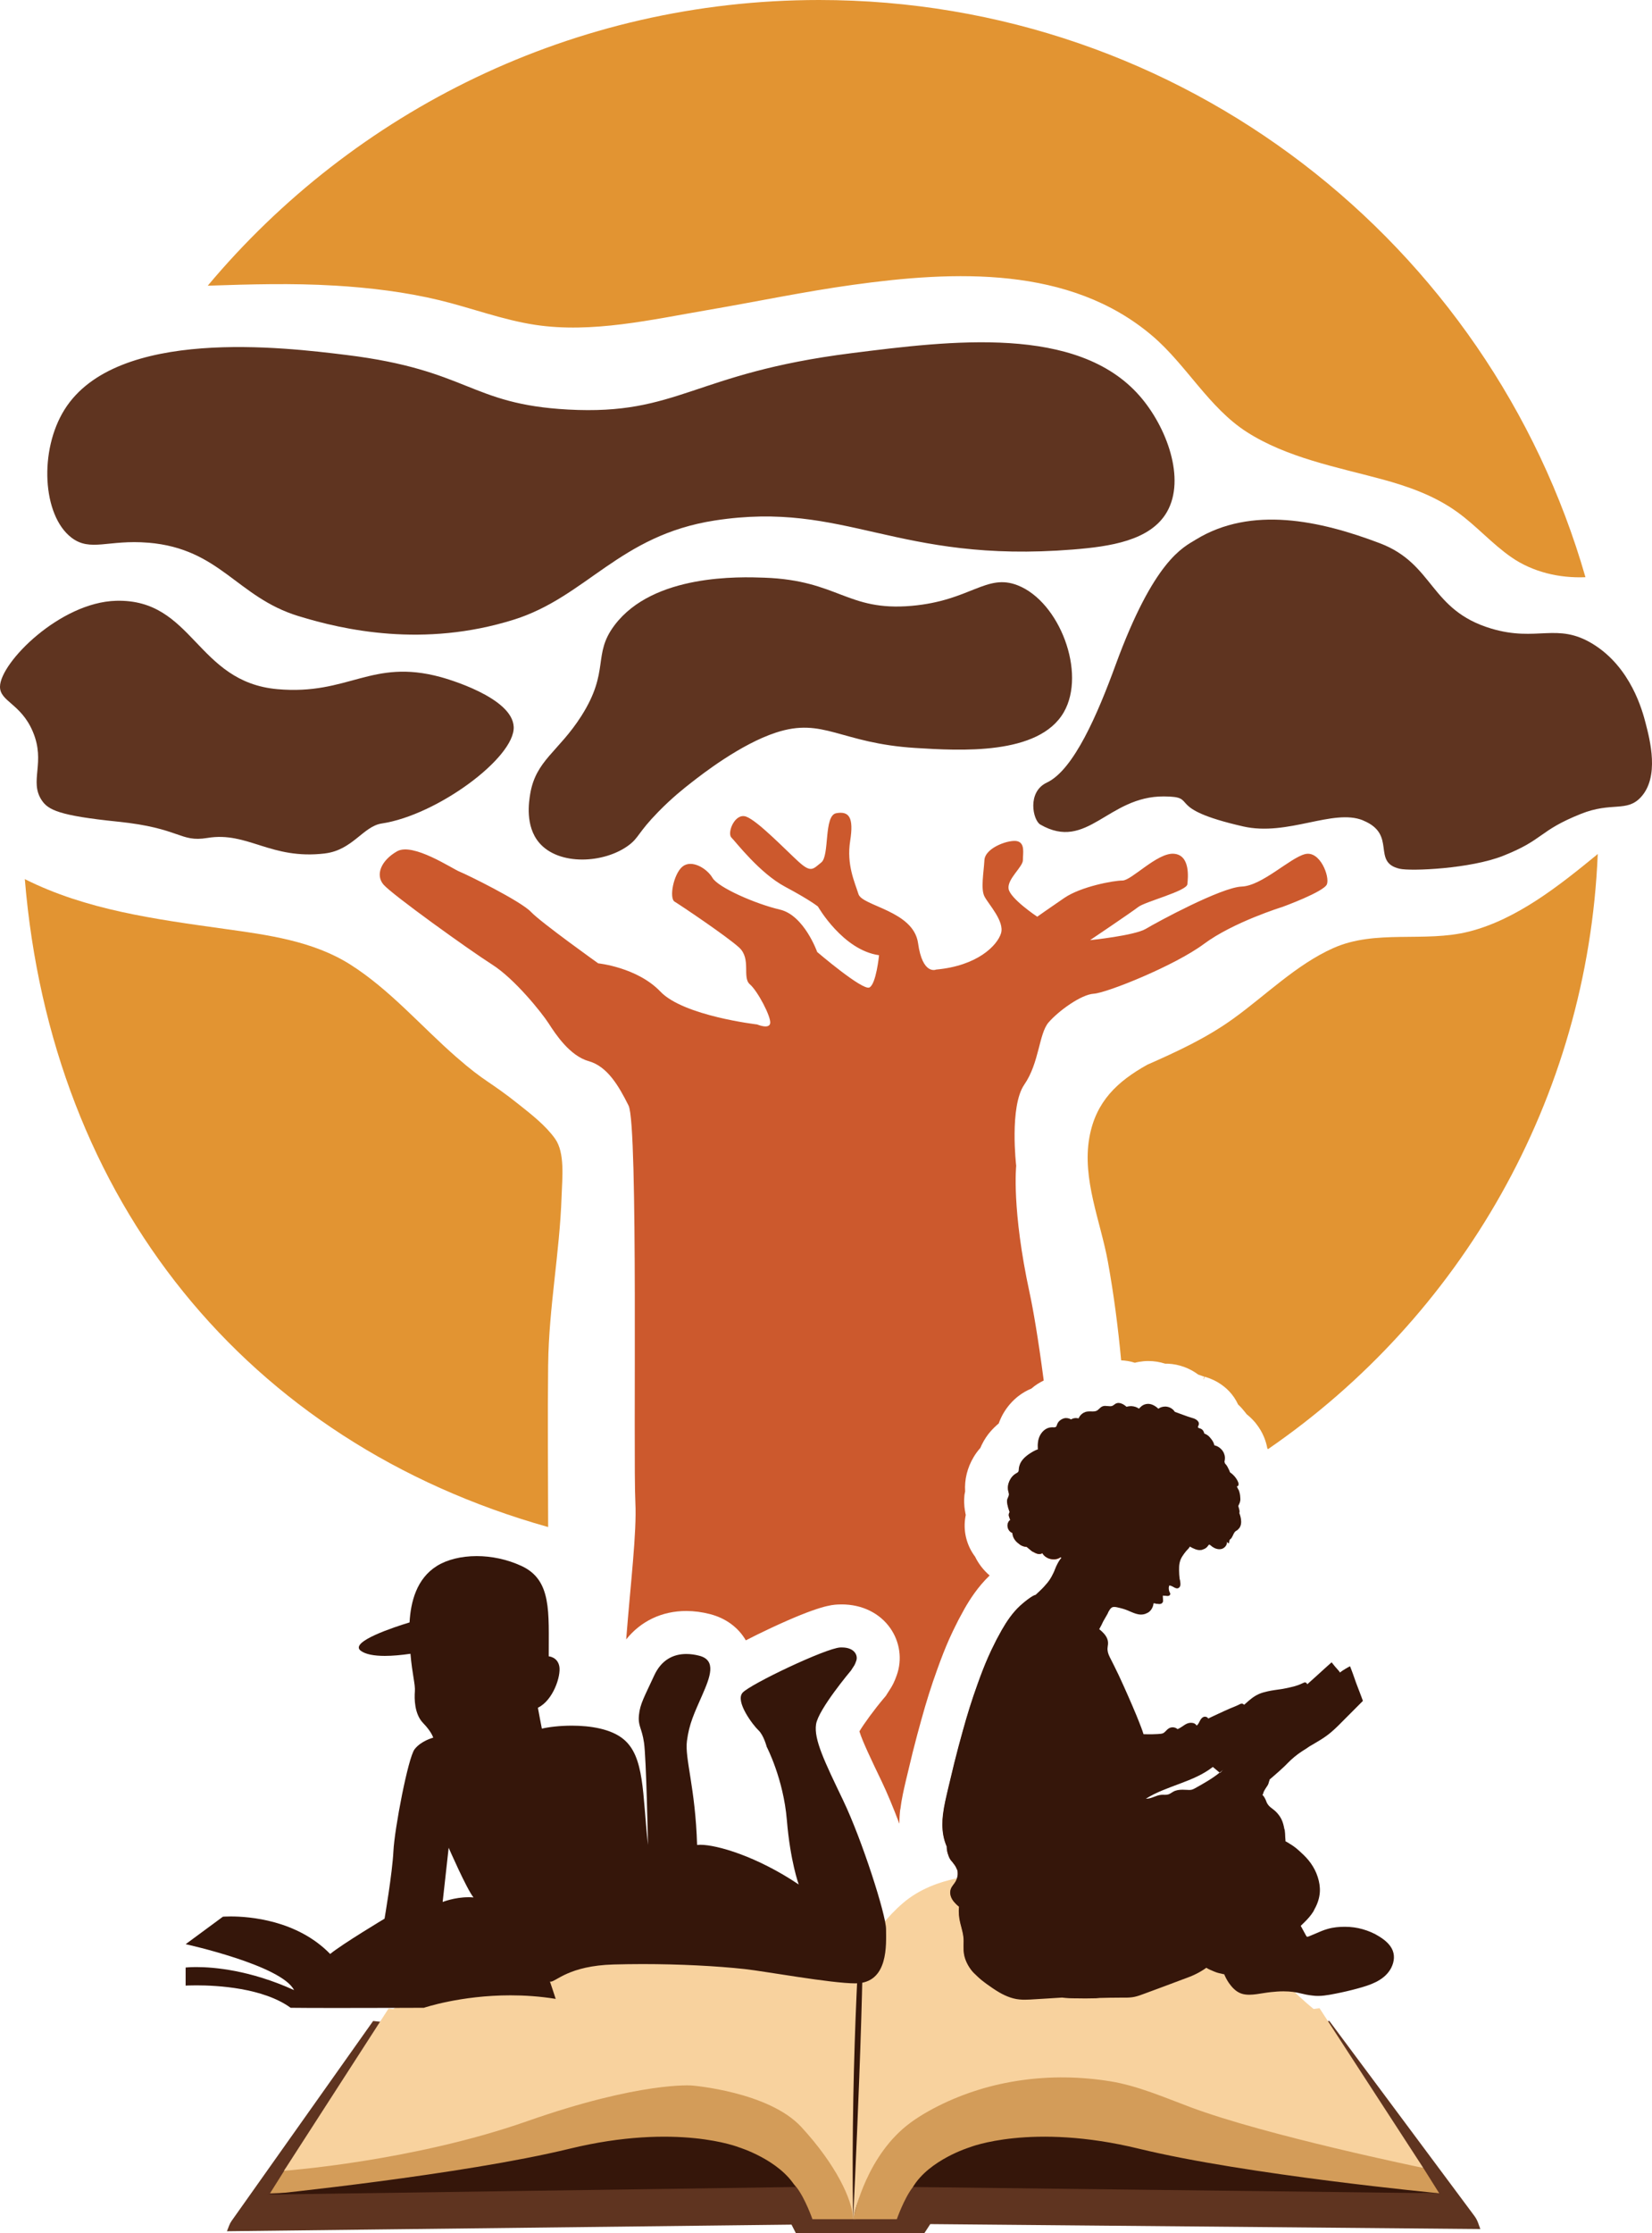
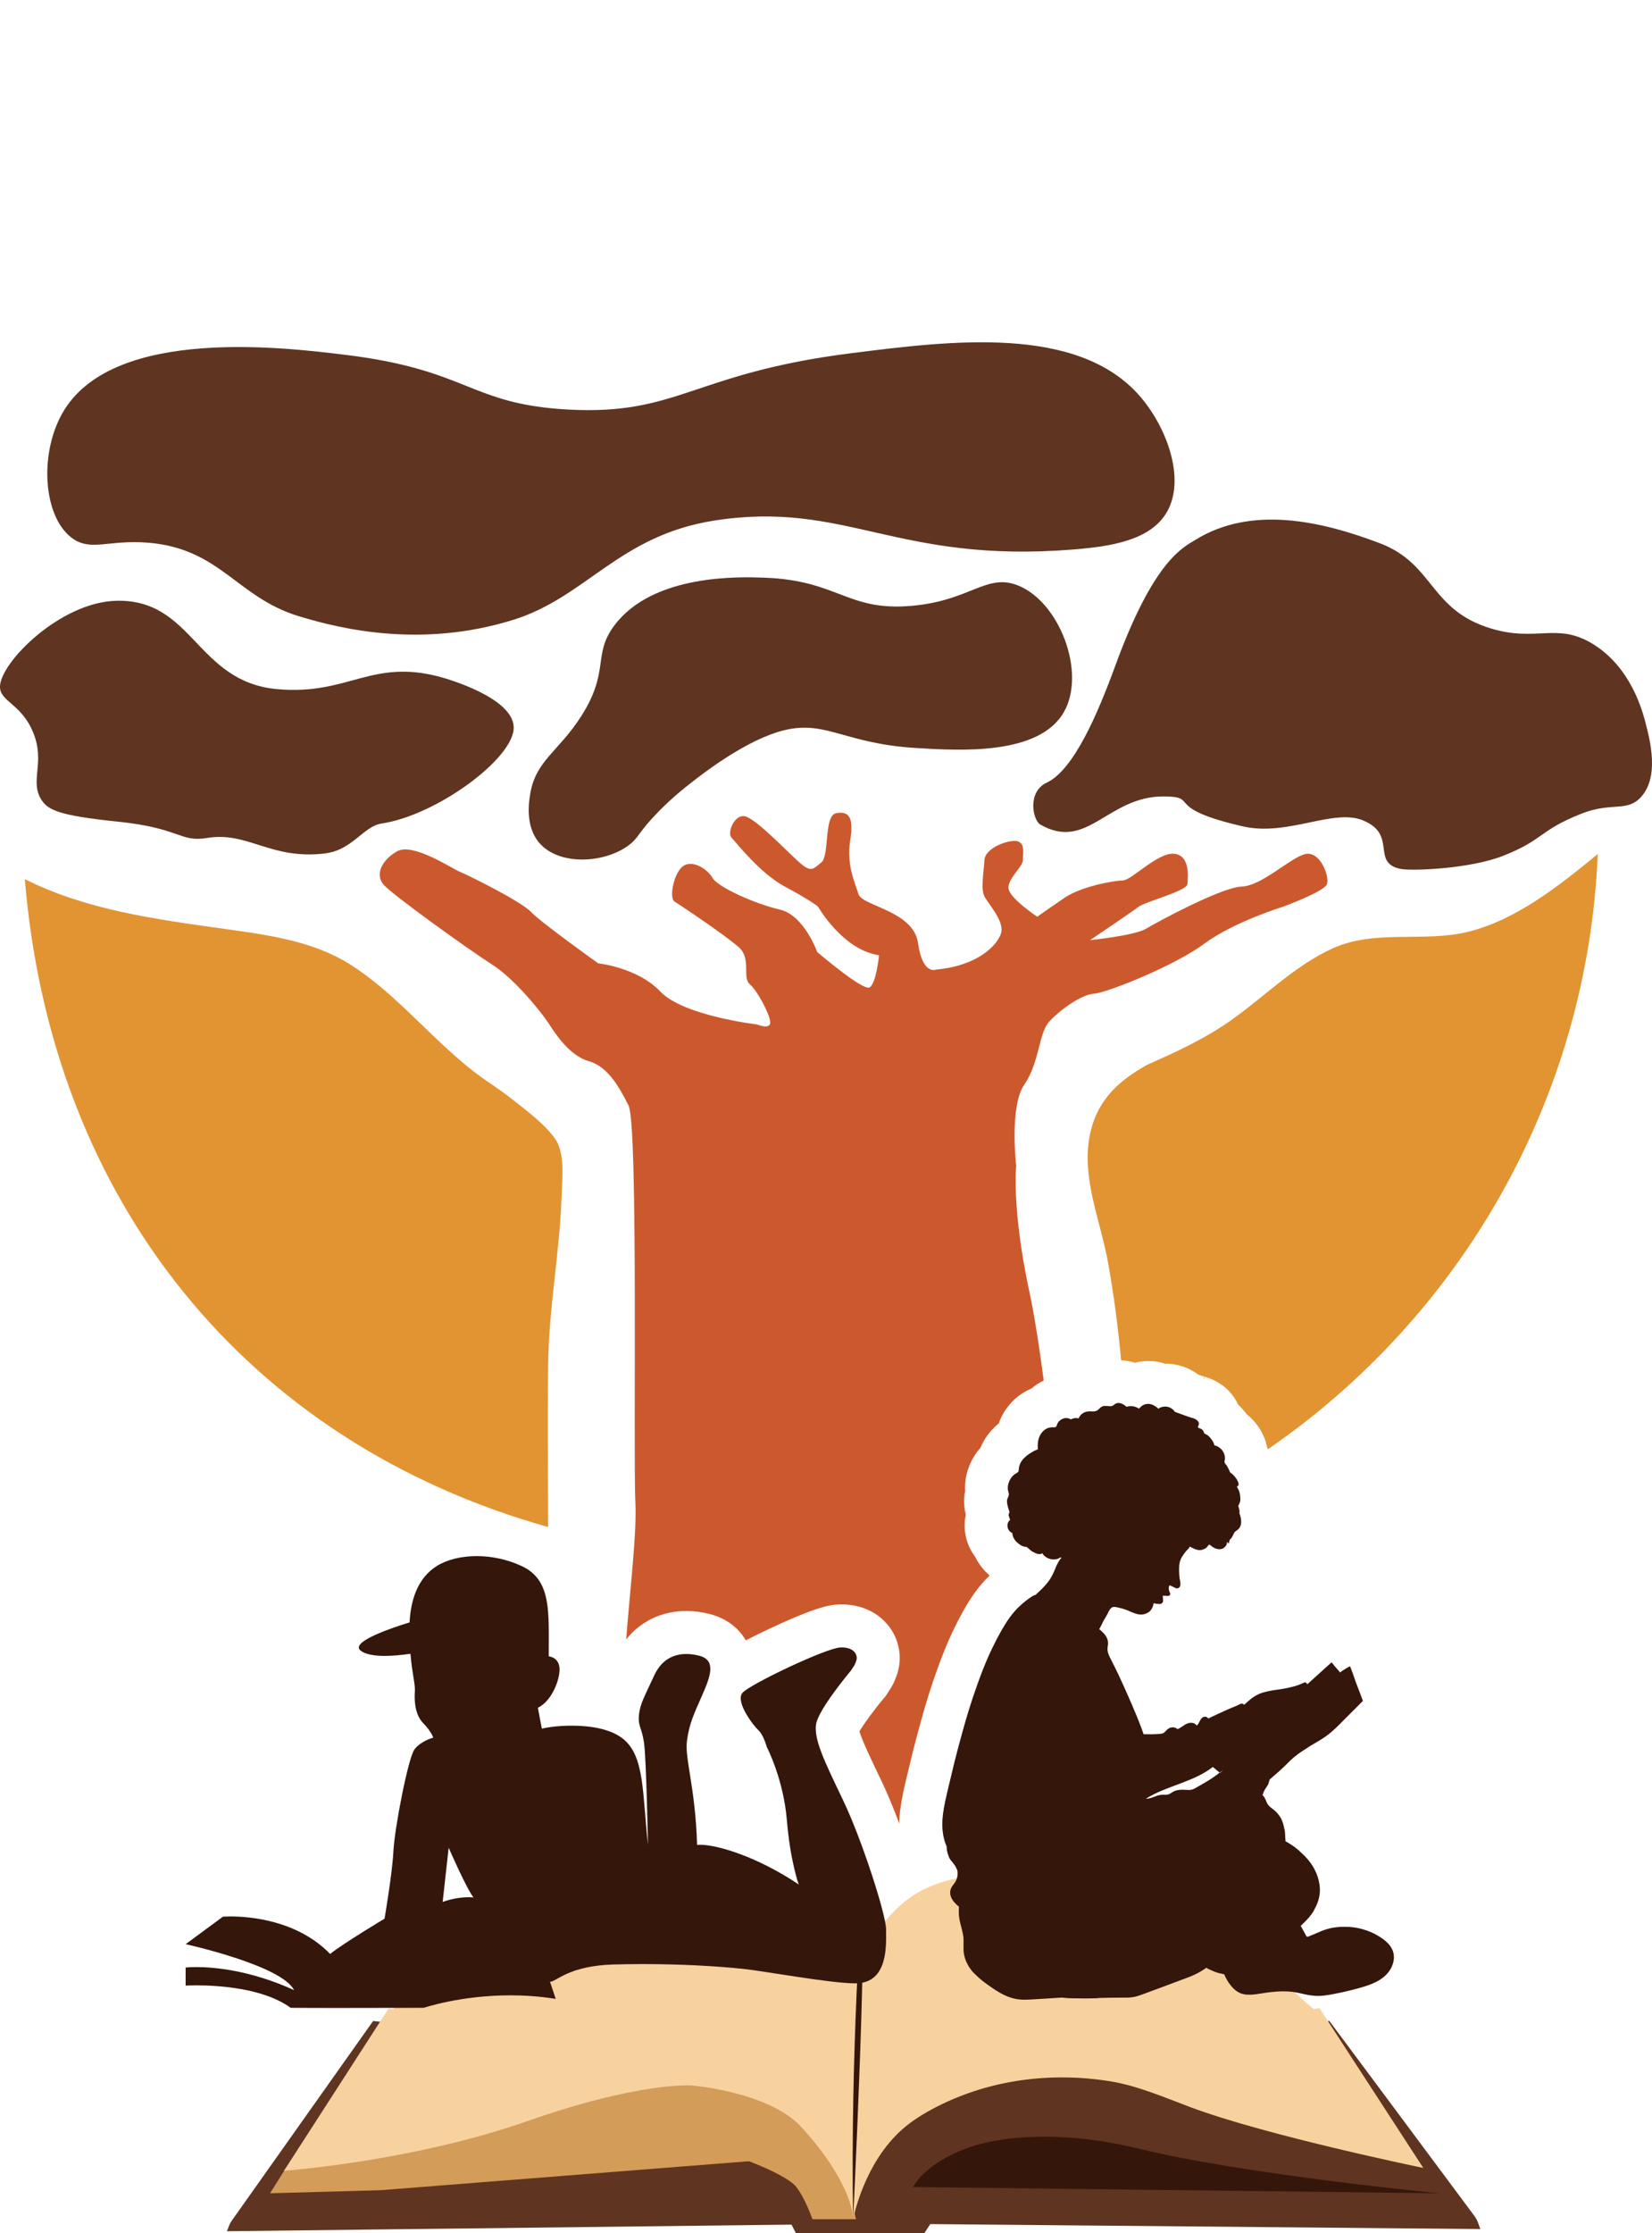
<svg xmlns="http://www.w3.org/2000/svg" id="Layer_2" viewBox="0 0 525.06 709.56">
  <defs>
    <style>      .cls-1 {        fill: #5f3420;      }      .cls-2 {        fill: #cc592d;      }      .cls-3 {        fill: #35160a;      }      .cls-4 {        fill: none;      }      .cls-5 {        fill: #f8d29e;      }      .cls-6 {        fill: #d39c59;      }      .cls-7 {        fill: #e29432;      }      .cls-8 {        clip-path: url(#clippath);      }    </style>
    <clipPath id="clippath">
      <path class="cls-4" d="M219.97,597.31s-23.82,7.77-39.71,12.67c-15.88,4.9-34.81,8.45-34.81,8.45,0,0-1.35,8.05-20.5,19.88l-6.35-.7-44.97,63.5c-.32.45-.58.94-.78,1.45l-.73,1.86,179.44-2.1,1.41,2.76h40.78l1.91-2.93,174.83,1.58-.7-1.94c-.28-.8-.69-1.56-1.2-2.24l-46.09-61.94-4.98.68s-13.8-10.95-16.59-19.66c0,0-31.43-6.28-53.73-15.23-22.3-8.96-34.47-7.6-34.47-7.6,0,0-15.21-.17-25.68,8.79-10.47,8.95-13.85,19.6-13.85,19.6,0,0-2.87-16.39-19.26-24.16-7.11-3.37-14.45-4.33-20.47-4.33-7.86,0-13.49,1.62-13.49,1.62" />
    </clipPath>
  </defs>
  <g id="Layer_1-2" data-name="Layer_1">
    <g>
      <path class="cls-1" d="M118.6,642.09l-44.97,63.5c-.32.45-.58.94-.78,1.45l-.72,1.86,179.44-2.1,1.41,2.76h40.78l1.91-2.93,174.82,1.58-.69-1.94c-.29-.8-.69-1.56-1.2-2.24l-46.09-61.94-4.98.68s-13.8-10.96-16.59-19.66c0,0-31.43-6.28-53.73-15.24-22.3-8.95-34.47-7.6-34.47-7.6,0,0-15.21-.17-25.68,8.79-10.48,8.96-13.86,19.6-13.86,19.6,0,0-2.87-16.39-19.26-24.16-16.39-7.77-33.96-2.7-33.96-2.7,0,0-23.82,7.77-39.71,12.67-15.88,4.9-34.81,8.45-34.81,8.45,0,0-1.35,8.05-20.5,19.88l-6.35-.7Z" />
-       <path class="cls-6" d="M285.04,705.08s2.27-6.57,5.12-10.23c2.85-3.66,15.06-8.19,15.06-8.19l117.11,9.21,35.1.97-5.06-8.05-111.27-34.77-59.46,10.91-10.48,40.15h13.89Z" />
      <path class="cls-6" d="M258.22,705.08s-2.27-6.57-5.12-10.23c-2.85-3.66-15.06-8.19-15.06-8.19l-117.11,9.21-35.1.97,5.06-8.05,111.27-34.77,59.46,10.91,10.48,40.15h-13.89Z" />
-       <path class="cls-3" d="M252.89,694.85l-167.92,2.41s61.8-6.24,96.05-14.57c34.24-8.34,53.84-.45,53.84-.45,0,0,12.84,3.94,18.02,12.62" />
      <path class="cls-3" d="M290.16,694.85l167.26,1.99s-61.16-5.82-95.4-14.15c-34.24-8.34-53.84-.45-53.84-.45,0,0-12.84,3.94-18.02,12.62" />
    </g>
    <g class="cls-8">
      <path class="cls-5" d="M133.08,623.28l-42.83,66.42s40.87-2.97,77.27-15.75c36.14-12.68,52.37-11.35,52.37-11.35,0,0,24.43,1.94,34.79,13.18,10.89,11.81,16.3,23.07,16.48,29.3,0,0,3.23-17.64,15.69-28.62,3.11-2.75,7.05-5.17,11.2-7.27,16.85-8.5,36.05-10.92,54.69-7.95,8.78,1.4,17.51,5.21,25.66,8.26,24.11,9.03,73.97,19.29,73.97,19.29l-42.43-65.29-10.16-26.6-120.26-5.4-112.06,7.14-34.38,24.65Z" />
    </g>
    <g>
      <path class="cls-3" d="M271.15,705.08s4.26-86.1,2.84-102.12c0,0-3.75,48.74-2.84,102.12" />
      <path class="cls-7" d="M174.23,433.4c.2-17.84,3.66-35.42,4.26-53.24.21-6.05,1.1-13.91-2.07-18.37-2.95-4.15-7.42-7.63-11.35-10.76-9.82-7.83-10.61-6.95-20.09-15.23-11.14-9.74-21.06-21.37-33.63-29.34-11.87-7.51-26.17-9.41-39.86-11.32-22.44-3.13-44.14-6.05-63.6-15.83,8.44,102.27,70.51,178.9,166.33,205.86-.02-17.25-.19-34.52,0-51.77" />
-       <path class="cls-7" d="M106.29,90.73c11.2.67,22.54,2.03,33.46,4.67,10.11,2.45,20.04,6.25,30.35,7.81,18.09,2.74,37.06-1.67,54.85-4.71,15.38-2.63,30.65-5.86,46.12-8,32.13-4.46,68.88-6.18,95.18,16.21,10.85,9.24,17.96,22.83,30.06,30.57,12.69,8.11,28.36,11.07,42.7,14.93,8.57,2.31,16.98,5.28,24.22,10.52,6.04,4.36,11.04,10.1,17.14,14.32,6.8,4.71,15.21,6.68,23.54,6.34C473.52,77.49,375.98,0,260.33,0,182.29,0,112.51,35.29,66.03,90.77c13.42-.45,26.85-.84,40.26-.03" />
      <path class="cls-1" d="M103.28,271.16c-17.35,2.06-24.52-7.06-37.38-4.93-8.8,1.46-8.42-3.13-28.47-5.18-18.6-1.9-22.12-3.71-24.16-6.78-4.09-6.14,1.35-11.93-2.84-21.82C6.65,223.51-.07,222.89,0,218.13c.11-7.64,19.08-26.78,36.92-27.25,24.55-.65,25.39,25.77,51.24,28.08,22.68,2.02,29.86-9.85,51.92-3.84,1.63.44,22.79,6.4,23.19,15.82.42,9.76-24.39,28.08-41.95,30.7-5.85.87-9.28,8.47-18.05,9.51" />
      <path class="cls-1" d="M209.19,257.97c-6.46,6.61-6.07,8.12-9.36,10.58-7.75,5.79-22.19,6.59-28.47-.81-4.52-5.33-3.24-13.06-2.85-15.46,1.77-10.72,9.04-13.45,16.27-24.81,9.18-14.44,3.4-19.41,10.58-28.88,12.36-16.32,39.91-15.33,47.59-15.05,23.57.85,26.23,10.74,46.78,8.95,18.7-1.63,23.77-10.45,33.76-6.51,13.27,5.24,21.82,27.74,14.64,40.27-7.93,13.84-33.15,12.26-47.18,11.39-23.96-1.49-29.17-9.85-44.34-4.88-11.31,3.7-23.6,13.32-26.85,15.86-2.3,1.8-6.1,4.77-10.58,9.36" />
      <path class="cls-1" d="M433.24,260.68c10.93,4.46,2.53,13.25,11.63,15.34,3.59.83,22.51,0,32.84-4.1,13.15-5.2,11.17-7.89,24.74-13.33,9.83-3.94,14.57-.42,19.08-5.32,5.94-6.44,2.9-18.12,1.49-23.55-.97-3.72-4.59-17.65-16.75-25.11-11.42-7-17.68-.53-32.3-4.9-19.66-5.88-18.06-20.51-35.38-27.1-19.06-7.25-40.9-11.96-58.52-1.17-4.04,2.48-13.3,6.47-25.53,39.91-5.63,15.4-13.26,33.28-21.83,37.3-6.36,2.98-4.41,11.97-2.07,13.32,14.96,8.62,21.41-9.03,39.28-8.93,11.65.06-.7,3.62,25.19,9.53,14.15,3.23,28.62-5.79,38.12-1.92" />
      <path class="cls-1" d="M47.11,172.42c22.94,1.92,28.1,17.29,47.73,23.32,14.38,4.42,39.77,10.13,68.45,1.14,23.12-7.25,33.52-26.81,63.88-31.51,41.66-6.44,57.63,13.75,113.89,9.22,11.66-.94,24.57-2.78,29.83-11.93,6.05-10.53-.11-27.1-8.68-36.88-19.81-22.63-60.02-17.55-91.66-13.56-50.42,6.37-54.82,19.81-90.03,17.9-31.34-1.71-31.39-12.55-70.51-17.35-19.51-2.4-72.98-8.96-89.49,17.35-8.15,12.98-7.05,33.59,2.17,40.68,6.03,4.64,11.74.57,24.41,1.63" />
      <path class="cls-2" d="M338.55,630.08s.48-3.2.48-69.48c0-24.06-.79-45.92-1.98-65.13-.52.71-.95,1.49-1.33,2.28-.26.55-.44,1.14-.69,1.7-.43.92-.9,1.82-1.47,2.66-.37.56-.82,1.06-1.26,1.56-.7.82-1.47,1.57-2.26,2.3-.28.25-.55.51-.82.77-.55.14-1.04.44-1.49.72-1.27.87-2.45,1.81-3.55,2.83-2.34,2.17-4.15,4.85-5.73,7.6l-1.14,2.09c-.19.35-.38.69-.57,1.05l-.53,1.07c-.35.71-.72,1.42-1.05,2.14l-.99,2.16c-1.27,2.86-2.38,5.79-3.43,8.73-1.78,4.91-3.33,9.9-4.71,14.93-.92,3.33-1.83,6.67-2.66,10.03-.67,2.72-1.32,5.44-1.96,8.16-.63,2.72-1.31,5.45-1.65,8.26-.26,2.18-.29,4.41.1,6.59.22,1.23.58,2.44,1.08,3.59,0,.76.12,1.51.33,2.22.2.66.44,1.33.82,1.92.19.3.45.55.67.82.52.67,1.06,1.33,1.33,2.1.06.14.16.27.21.42.27,1.03.14,2.12-.25,3.07-.17.39-.37.76-.63,1.11-.26.36-.55.71-.8,1.11-.27.41-.46.89-.53,1.38-.07.49-.02.99.1,1.46.23.87.73,1.64,1.34,2.27.29.3.57.63.9.9.14.11.28.21.42.32-.16,1.75-.02,3.52.41,5.21.47,1.91,1.1,3.81,1.07,5.77,0,.99-.05,2,0,3,.06,1.22.37,2.42.87,3.54.49,1.12,1.16,2.16,1.95,3.1.3.36.66.66.99.99.67.68,1.4,1.31,2.14,1.91,14.92-1.71,26.29.79,26.29.79" />
      <path class="cls-2" d="M320.33,476.04c-.04.1-.09.2-.12.31l-.03.08-.02.1-.04.21c-.04.5.04.93.12,1.36.13.67.33,1.32.55,1.95.05.13.1.27.15.4-.1.15-.18.3-.23.48-.06.2-.07.4-.06.61,0,.16.1.29.13.44.05.2.11.4.19.59.04.1.08.19.12.28l.05.12-.09.06s-.02.01-.05.03l-.09.08c-.06.06-.12.11-.17.17l-.14.19c-.16.27-.29.58-.32.89-.12.88.22,1.8.93,2.36l.14.11.16.08.15.08.08.02s.06.02.08.02v.05s.02.26.02.26c.07.43.17.85.37,1.24.34.72.88,1.32,1.5,1.78.15.11.29.24.45.35l.23.17c.08.05.17.1.25.14.51.26,1.07.42,1.66.46.02,0,.04,0,.06,0l.68.57c.35.28.67.58,1.04.85.14.1.32.14.47.23.44.27.92.5,1.46.59.11.02.23.03.35.03.16,0,.33-.02.5-.07.07-.02.14-.05.21-.08.07-.03.15-.07.16-.08.02-.01.06-.04.07-.04l.03-.03s.03.06.04.09h0s0,0,0,0h0s0,.02,0,.02l.03.04.05.08.11.16c.07.11.16.2.25.3.08.1.18.18.28.27.09.09.19.17.3.24.41.29.88.51,1.37.63.38.1.78.16,1.17.16.64,0,1.27-.14,1.84-.46.06-.02.1-.06.15-.09l.07-.05.03-.02c-.97-15.55-2.21-29.34-3.49-41.13-.52.13-1.03.33-1.46.67-.54.42-.99.95-1.34,1.55-.34.6-.56,1.26-.69,1.92-.18.91-.15,1.83-.11,2.72-.45.12-.88.33-1.28.55-.43.23-.85.48-1.26.75-.82.54-1.59,1.16-2.25,1.91-.32.37-.59.79-.8,1.23-.21.45-.34.92-.43,1.4-.02.2-.06.41-.06.61,0,.2-.02.39-.09.55-.07.16-.2.28-.36.39-.16.1-.34.19-.51.3-.35.21-.67.47-.95.76-.29.29-.53.62-.74.97-.55.92-.89,2.01-.8,3.13.02.45.16.91.26,1.29.04.2.07.38.05.55-.02.18-.06.35-.13.54-.07.18-.15.37-.24.57" />
      <path class="cls-2" d="M286.16,574.86c.39-3.26,1.09-6.25,1.7-8.88l.21-.88c.65-2.78,1.32-5.55,2.01-8.35.95-3.81,1.97-7.55,2.75-10.35,1.58-5.75,3.23-10.97,5.02-15.89,1.39-3.89,2.57-6.88,3.82-9.7l.03-.08.04-.08,1.04-2.25c.27-.58.56-1.15.85-1.73l.36-.72.53-1.07.03-.06.03-.05c.18-.35.36-.69.55-1.03l.19-.35,1.14-2.09.07-.13.07-.13c1.6-2.78,4.14-6.84,7.94-10.48-1.92-1.65-3.49-3.66-4.58-5.88-.02-.03-.03-.06-.04-.09-2.53-3.34-3.73-7.61-3.2-11.87.06-.47.13-.93.23-1.39-.05-.21-.09-.42-.13-.63l-.02-.08v-.08c-.17-.83-.48-2.57-.32-4.82l.06-.79.15-.77.04-.21.02-.08c-.24-3.79.69-7.56,2.71-10.94.62-1.05,1.34-2.02,2.13-2.9.12-.28.24-.56.37-.83l.05-.12.06-.11c.77-1.58,1.73-3.02,2.81-4.24.77-.88,1.62-1.7,2.55-2.48.39-1.09.87-2.14,1.43-3.13l.02-.04.03-.04c1.23-2.11,2.81-3.94,4.75-5.46,1.27-.99,2.68-1.8,4.16-2.41,1.18-1.04,2.51-1.88,3.91-2.56-1.76-13.46-3.43-22.98-4.49-27.86-5.75-26.61-4.26-40.33-4.26-40.33,0,0-2.22-18.88,2.58-25.83,4.79-6.95,4.61-16.17,7.72-19.76,3.12-3.6,10.31-8.87,14.38-9.11,4.08-.24,25.65-8.87,35-15.82,9.35-6.95,24.93-11.75,24.93-11.75,0,0,13.18-4.79,14.14-7.19.96-2.4-2.16-10.79-6.95-9.59-4.79,1.2-13.66,10.07-20.14,10.31-6.47.24-26.85,11.27-30.44,13.42-3.59,2.16-17.74,3.6-17.74,3.6,0,0,13.18-8.87,15.34-10.55,2.16-1.68,15.34-5.03,15.58-7.19.24-2.16.96-9.34-4.32-9.71-5.27-.36-13.42,8.51-16.3,8.51s-13.18,1.92-18.46,5.51c-5.27,3.59-8.63,5.99-8.63,5.99,0,0-8.63-5.75-9.11-8.87-.48-3.12,4.55-6.95,4.55-9.11s.72-5.27-1.68-5.99-10.31,1.92-10.55,5.99c-.24,4.08-1.2,9.11,0,11.51,1.2,2.4,6.47,7.91,5.27,11.75-1.2,3.84-7.43,10.31-20.61,11.51,0,0-4.32,1.92-5.75-8.39-1.44-10.31-17.74-11.75-18.94-15.58-1.2-3.83-3.83-9.34-2.64-16.9,1.2-7.55-.38-9.53-4.42-8.81-4.03.72-2.06,13.48-4.75,15.64-2.7,2.16-3.24,3.42-7.37-.36-4.13-3.78-12.95-12.94-16.54-14.2-3.6-1.26-6.11,5.21-4.67,6.65,1.44,1.44,8.99,11.33,17.08,15.64,8.09,4.32,10.43,6.29,10.43,6.29,0,0,7.91,13.84,19.42,15.46,0,0-.9,9.17-3.06,10.25-2.16,1.08-16.6-11.27-16.6-11.27,0,0-4.14-11.69-11.87-13.48-7.73-1.8-19.6-7.01-21.4-10.07-1.8-3.06-6.65-5.93-9.53-3.6-2.88,2.34-4.32,10.07-2.52,11.15,1.8,1.08,16.54,10.97,20.49,14.56,3.96,3.6.9,9.53,3.42,11.69,2.52,2.16,6.83,10.43,6.47,12.41-.36,1.98-4.14.36-4.14.36,0,0-23.37-2.7-30.74-10.43-7.37-7.73-19.78-8.99-19.78-8.99,0,0-18.16-12.95-21.39-16.36-3.24-3.42-20.26-11.81-22.65-12.76-2.4-.96-14.86-9.35-19.9-6.47-5.04,2.88-6.95,7.43-4.32,10.55,2.64,3.12,27.33,20.85,34.52,25.41,7.19,4.55,15.82,15.34,17.98,18.7,2.16,3.36,6.71,10.31,12.7,11.99,5.99,1.68,9.6,7.91,12.71,14.14,3.12,6.23,1.44,111.35,2.16,126.09.47,9.58-1.49,25.3-2.92,43.51,4.64-5.8,11.32-9.03,19.1-9.03,2.46,0,5,.33,7.55.99,5,1.29,8.99,4.23,11.38,8.34,2.16-1.12,4.75-2.41,7.89-3.88,15.36-7.19,19.4-7.41,21.34-7.51.43-.02.85-.03,1.26-.03,6.42,0,12.03,2.74,15.39,7.5,3.09,4.39,3.88,9.99,2.09,14.98-.77,2.16-1.32,3.27-2.43,4.94-.12.19-.29.43-.53.82l-.52.83-.63.74c-3.02,3.58-6.29,8.05-7.76,10.52.91,3.08,4.02,9.54,7.04,15.83l.08.17c1.65,3.44,3.62,8.17,5.58,13.34,0-1.47.08-2.98.27-4.55" />
      <path class="cls-7" d="M356.31,432.2c1.46.07,2.91.29,4.31.75.02,0,.05.01.07.02.44-.12.89-.21,1.34-.29.97-.17,1.95-.26,2.94-.26,1.83,0,3.63.29,5.35.84.04,0,.08,0,.12,0,.23,0,.47,0,.7.01h.06s.06,0,.06,0c3.49.17,6.84,1.41,9.59,3.46.4.15.8.29,1.21.43.23.08.47.15.71.22l-.23.78s.05.05.08.08l.26-.83c.81.24,2.48.74,4.34,1.87,1.26.76,2.4,1.67,3.35,2.65,1.23,1.27,2.22,2.73,2.94,4.31.86.78,1.45,1.5,1.78,1.91.33.38.64.78.94,1.18,1.11.87,1.91,1.72,2.45,2.33l.3.34.28.36c1.08,1.38,1.89,2.77,2.49,4.24.48,1.17.83,2.36,1.05,3.57.07.08.13.17.2.26,61.09-41.97,101.61-111.1,104.82-189.12-.18.15-.34.31-.52.46-11.83,9.69-25.28,20.37-40.38,24.2-14.23,3.6-29.66-.8-43.24,5.29-11.75,5.27-21.43,15.01-31.78,22.45-8.56,6.15-17.78,10.39-27.27,14.58-9.42,5.27-16.34,11.61-18.39,23.12-2.36,13.24,3.55,26.61,5.89,39.48,1.88,10.38,3.23,20.82,4.21,31.31" />
      <path class="cls-3" d="M389.11,627.26c.06.16.12.32.19.47.48,1.08,1.09,2.11,1.84,3.03.47.61,1.01,1.16,1.61,1.64.6.48,1.3.85,2.04,1.07.73.21,1.49.29,2.25.29.01,0,.03,0,.04,0,.77,0,1.54-.08,2.3-.18,1.54-.21,3.06-.5,4.6-.66,1.31-.14,2.63-.24,3.95-.24.55,0,1.09.02,1.64.05.93.06,1.85.18,2.77.37.91.18,1.82.41,2.74.61.7.16,1.43.23,2.14.32.57.08,1.14.11,1.71.11.65,0,1.3-.04,1.94-.12,1.21-.14,2.4-.36,3.58-.6,2.37-.46,4.73-1.01,7.07-1.65,1.93-.53,3.87-1.1,5.69-2,.91-.45,1.78-.99,2.58-1.64.79-.65,1.49-1.43,2.03-2.3.15-.22.26-.46.39-.69.11-.24.23-.48.32-.73.2-.49.33-1.01.42-1.53.18-1.05.09-2.15-.3-3.15-.39-1-1.05-1.86-1.8-2.59-.75-.73-1.61-1.33-2.49-1.89-1.62-1.03-3.41-1.78-5.24-2.3-1.84-.53-3.75-.78-5.67-.78-1.83,0-3.68.16-5.46.68-1.33.36-2.58.92-3.82,1.46-.62.27-1.24.54-1.86.78-.29.11-.61.25-.8.25-.01,0-.02,0-.03,0-.08,0-.13-.04-.21-.12-.08-.09-.15-.21-.23-.37-.52-.97-1.04-1.94-1.58-2.9-.01-.03-.03-.05-.05-.08.41-.36.78-.76,1.17-1.13,1.06-1.03,2.05-2.15,2.84-3.41.16-.24.23-.52.38-.76.94-1.66,1.58-3.54,1.69-5.48.09-1.61-.18-3.21-.67-4.73-.5-1.57-1.25-3.04-2.2-4.37-.87-1.23-1.91-2.33-3.03-3.34-.54-.48-1.05-.99-1.62-1.44-.84-.67-1.75-1.26-2.67-1.8-.24-.15-.49-.29-.74-.42,0-.12,0-.25,0-.37,0-.31-.07-.62-.07-.93-.02-.75-.05-1.5-.16-2.25-.02-.14-.11-.27-.14-.41-.17-.96-.4-1.92-.81-2.82-.34-.75-.81-1.43-1.34-2.05-.54-.64-1.21-1.19-1.86-1.67-.3-.23-.59-.45-.84-.72-.24-.26-.45-.57-.64-.89-.17-.31-.26-.67-.41-1.01-.23-.49-.48-1.01-.9-1.45l-.13-.14-.02-.02c.11-.15.21-.32.28-.49.02-.05-.02-.13,0-.18.15-.36.31-.7.49-.99.15-.24.3-.5.48-.76.19-.26.39-.54.54-.85.14-.29.22-.6.29-.9.03-.15.13-.29.16-.44.02-.09.03-.17.04-.26.33-.28.67-.57,1-.86,1.29-1.12,2.6-2.25,3.83-3.44.63-.6,1.21-1.25,1.85-1.84.77-.71,1.57-1.39,2.42-2.01.85-.62,1.73-1.18,2.62-1.73.34-.21.65-.47,1-.68,1.17-.69,2.35-1.36,3.5-2.08,1.16-.72,2.28-1.51,3.32-2.39,1.73-1.46,3.27-3.1,4.86-4.69l4.89-4.9.37-.37-.57-1.53-.53-1.4-1.07-2.8c-.36-.96-.66-1.94-1.02-2.9l-.4-1.07-.2-.53-.16-.41-.1-.25-.05-.12s-.08.04-.11.06l-.75.41-.5.29c-.33.2-.66.4-.98.61-.3.2-.59.4-.87.62-.15-.29-.35-.54-.56-.76-.34-.36-.66-.73-.98-1.11l-.46-.57-.5-.62-.08-.1s-.04-.06-.06-.06c0,0-.02,0-.03.02l-.19.17-.33.29-.58.51-1.14,1.03-2.28,2.07c-1.06.96-2.12,1.92-3.19,2.87-.07-.18-.18-.33-.33-.46-.11-.08-.24-.13-.39-.13h0c-.14,0-.28.04-.39.09-.22.11-.41.19-.62.28-.4.2-.82.35-1.23.51-.84.29-1.7.54-2.59.71-.87.18-1.73.4-2.62.53-1.48.22-2.96.39-4.43.72-.97.22-1.95.47-2.87.89-.36.19-.74.35-1.09.58-.35.21-.69.45-1.02.69-.65.49-1.26,1.02-1.85,1.55-.21.19-.42.38-.64.57-.14-.19-.38-.34-.64-.37-.05,0-.09,0-.13,0-.17,0-.33.04-.46.1-.17.07-.31.16-.46.24-.29.15-.59.29-.9.41-2.59,1.02-5.1,2.22-7.62,3.4l-.73.35-.35.17-.08.05-.04.02h-.02s0,0,0,0c0-.02-.01-.04-.02-.07,0-.01-.01-.02-.02-.04v-.02s-.04-.04-.04-.04c-.07-.11-.17-.19-.28-.25-.21-.13-.44-.18-.68-.18-.23,0-.47.07-.66.2-.19.12-.35.27-.49.44-.31.38-.5.83-.72,1.24-.11.2-.23.4-.37.58-.07.09-.15.18-.21.23-.03.03-.06.05-.1.08-.02.01-.03.02-.05.04-.01,0-.02.02-.03.02,0,0-.01,0-.01-.02-.03-.05-.05-.11-.09-.15l-.07-.09s-.06-.06-.09-.1c-.13-.13-.28-.22-.44-.31-.32-.15-.68-.21-1.03-.22h-.04c-.34,0-.67.05-.99.15-.34.11-.64.27-.94.45-.66.4-1.26.88-1.91,1.21-.08.04-.16.08-.25.12l-.12.05s-.04.02-.07.02c0,0-.02,0-.03,0-.03,0-.05-.03-.06-.05-.07-.06-.16-.13-.25-.18-.36-.22-.78-.33-1.2-.34h-.04c-.33,0-.66.07-.96.21-.32.15-.59.36-.82.59-.46.45-.83.92-1.31,1.11-.47.19-1.1.18-1.71.24-.61.04-1.21.06-1.82.07-.3,0-.6,0-.91,0-.57,0-1.14,0-1.71-.03-.22-.71-.46-1.4-.72-2.09-.49-1.3-1.01-2.58-1.53-3.87-.87-2.12-1.79-4.22-2.71-6.32-.95-2.16-1.92-4.32-2.92-6.45-.93-1.97-1.92-3.92-2.9-5.86-.46-.93-.76-1.93-.64-2.91.04-.37.11-.75.14-1.16.03-.41-.01-.84-.12-1.25-.22-.82-.7-1.52-1.24-2.12-.44-.49-.92-.92-1.42-1.32,0,0-.01,0-.02-.01.24-.45.49-.89.72-1.33.19-.36.33-.74.52-1.1.47-.86.97-1.7,1.46-2.55.09-.16.13-.36.22-.52.32-.54.62-1.12,1.1-1.39.23-.14.49-.18.77-.18.29,0,.6.05.9.12,1,.22,2,.47,2.97.84.99.38,1.95.88,3.01,1.2.49.15.99.25,1.51.26.04,0,.09,0,.14,0,.47,0,.94-.08,1.39-.25.46-.18.93-.4,1.31-.75.56-.52.95-1.21,1.14-1.96.04-.19.07-.39.09-.58,0,0,0,0,0,0,.08,0,.17-.03.25-.03.02,0,.03,0,.05,0,.25.05.5.13.76.19,0,0,0,0,.01,0,.04,0,.09-.04.13-.04,0,0,0,0,.01,0,.21.04.43.08.66.08.14,0,.28-.02.42-.06.15-.04.31-.12.44-.24.13-.12.25-.29.29-.49.04-.2.02-.35.01-.48l-.02-.42c-.02-.26-.05-.52-.05-.78,0-.08.03-.15.06-.23.14.03.29.07.43.09,0,0,.01,0,.02,0,.05,0,.11-.04.16-.04,0,0,0,0,.01,0,.2.03.41.06.61.08.07,0,.15.01.23.01.15,0,.31-.02.47-.1.1-.05.22-.14.3-.27.07-.13.09-.29.06-.43-.03-.13-.08-.22-.12-.3-.04-.07-.07-.14-.11-.21-.13-.28-.2-.6-.22-.91-.02-.29-.02-.6.07-.88.03-.1.1-.18.17-.27.22.06.44.13.65.22.54.21,1,.64,1.64.73.04,0,.07,0,.11,0,.13,0,.26-.03.38-.08.15-.07.28-.17.39-.3.26-.31.3-.73.29-1.1-.01-.38-.08-.74-.13-1.1-.02-.14-.1-.26-.12-.4-.12-.92-.17-1.85-.18-2.77,0-.76,0-1.51.15-2.25.07-.38.19-.74.32-1.11.15-.35.31-.7.53-1.03.38-.61.82-1.19,1.29-1.76.22-.28.51-.5.73-.78.16-.19.31-.4.45-.61.07.05.13.1.2.15.3.2.64.33.96.48.39.19.8.34,1.23.43.24.05.48.07.73.07.2,0,.4-.02.6-.05.17-.03.32-.14.48-.18.54-.17,1.06-.49,1.42-.98.09-.12.16-.24.24-.33.07-.1.15-.16.21-.18.03,0,.05-.01.08-.01.04,0,.07,0,.12.03.08.04.17.1.26.19.67.62,1.57,1.13,2.55,1.22.09,0,.18.01.27.01.16,0,.33-.01.49-.04.26-.04.51-.14.73-.26.44-.26.81-.64,1.02-1.12.04-.09.07-.18.1-.27l.03-.14.02-.07s0-.03,0-.04v-.08s0-.06,0-.06c0-.04-.01-.09-.02-.13l-.03-.1s0-.01-.01-.02c0,0,0,0,0,0h0,0s0,0,.02.01l.03.02.11.09.44.34.05.04.03.02s0-.02,0-.03l.03-.14.05-.27c.03-.14.06-.3.09-.43l.07-.3c.14-.11.27-.22.39-.35.13-.12.22-.28.32-.43.09-.15.17-.31.25-.47.19-.38.34-.77.57-1.1.11-.16.24-.3.4-.41.16-.11.34-.21.52-.33.14-.09.24-.24.36-.36.11-.09.2-.21.29-.32.08-.12.17-.24.22-.37.14-.26.22-.54.27-.82.11-.56.08-1.13,0-1.68-.07-.46-.18-.9-.32-1.33-.05-.16-.11-.34-.19-.51.02-.05.03-.1.04-.15.04-.24.03-.47,0-.7-.08-.45-.22-.84-.33-1.25-.02-.06-.03-.12-.05-.18.02-.04.04-.07.06-.11.14-.27.27-.55.38-.84.1-.29.18-.59.22-.9.03-.31-.02-.63-.03-.94-.03-.75-.19-1.5-.46-2.21-.05-.14-.17-.24-.23-.37-.07-.16-.15-.32-.23-.48l-.06-.12-.03-.06s0-.02-.02-.04l-.05-.11-.04-.1s0,0,0-.01v.02s.03.02.04.02c.02.01.04.02.07.02.01,0,.02,0,.03,0,.02,0,.04,0,.06-.01,0,0,0,0,.02,0l.04-.02s.05-.03.07-.05c.05-.04.09-.08.13-.14.08-.12.1-.21.12-.32.04-.22,0-.41-.05-.58-.27-.81-.73-1.49-1.27-2.11-.41-.47-.88-.89-1.4-1.24-.13-.41-.3-.8-.51-1.17-.17-.33-.32-.68-.54-.98-.17-.23-.35-.46-.55-.66-.02-.07-.03-.14-.05-.21-.01-.06-.04-.12-.06-.18-.01-.03-.03-.06-.03-.09,0-.03-.02-.06-.02-.08l.07-.3c.03-.11.04-.23.05-.34.02-.12.03-.23.03-.35,0-.11.01-.23,0-.35-.02-.47-.14-.92-.32-1.36-.14-.36-.37-.68-.6-.99-.26-.29-.53-.57-.85-.79-.08-.06-.16-.12-.25-.17-.09-.05-.17-.11-.26-.15-.18-.08-.35-.18-.55-.24-.09-.03-.19-.07-.28-.09l-.15-.03h-.06s0-.01,0-.01c-.04,0-.04-.05-.05-.08l-.03-.12s-.03-.1-.04-.14c-.09-.35-.25-.68-.43-.99-.19-.31-.4-.6-.63-.87-.23-.25-.42-.55-.7-.78-.4-.34-.86-.6-1.36-.79-.02-.1-.05-.2-.08-.3-.07-.24-.19-.46-.33-.67-.16-.2-.35-.38-.58-.5-.12-.05-.24-.11-.36-.15-.11-.04-.22-.07-.32-.1-.1-.04-.19-.08-.24-.12-.06-.05-.09-.1-.1-.16-.03-.11.05-.3.15-.51.11-.21.19-.53.13-.81-.05-.29-.21-.53-.39-.72-.18-.19-.39-.34-.6-.46-.42-.26-.89-.38-1.32-.51-.44-.13-.88-.27-1.31-.42-.72-.26-1.44-.51-2.16-.78l-1.08-.4-.54-.2-.24-.09s-.03-.04-.06-.08l-.08-.12c-.62-.87-1.67-1.4-2.75-1.46-.05,0-.11,0-.16,0-.39,0-.77.05-1.15.17-.22.06-.42.16-.62.26l-.29.18-.05.03h-.02s-.03.04-.03.04c-.01.01-.02.01-.02.01,0,0-.01-.01-.01-.01h0s0,0,0-.01l-.03-.03-.12-.11c-.16-.14-.33-.28-.5-.41-.35-.26-.72-.49-1.13-.66-.46-.2-.98-.32-1.49-.32-.18,0-.37.02-.55.05-.69.12-1.34.45-1.82.96-.14.14-.3.26-.44.42-.02.03-.04.06-.07.09-.33-.23-.69-.41-1.08-.55-.42-.14-.86-.23-1.3-.25-.06,0-.11,0-.17,0-.39,0-.78.05-1.15.14l-.23.07s0,0-.01,0c-.01,0-.03-.01-.04-.03l-.06-.05c-.17-.14-.33-.28-.51-.4-.35-.26-.73-.46-1.15-.6-.26-.08-.53-.14-.8-.14-.17,0-.34.02-.51.07-.09.03-.18.05-.26.09-.09.04-.17.08-.25.13-.15.1-.29.21-.43.32-.27.22-.56.36-.89.41-.12.02-.24.02-.36.02-.49,0-.99-.1-1.51-.1-.07,0-.14,0-.21,0-.24.02-.49.07-.72.16-.23.1-.44.25-.62.4-.37.31-.67.66-1.02.88-.41.27-.92.32-1.45.32-.19,0-.38,0-.57-.01-.14,0-.28,0-.42,0-.25,0-.5.01-.76.05-.41.06-.81.21-1.17.41-.55.32-1.02.78-1.33,1.33-.08.14-.16.29-.22.43-.27-.07-.55-.11-.83-.11-.42,0-.84.08-1.23.26l-.13.07s-.1.05-.11.05l-.06.04s-.03.02-.05.02c0,0,0,0,0,0l-.14-.09c-.09-.05-.18-.09-.27-.13-.36-.15-.75-.22-1.14-.22h-.03c-.39,0-.77.1-1.12.26-.35.16-.67.37-.95.62-.23.22-.44.46-.58.74-.07.14-.13.29-.19.43-.05.15-.09.29-.14.42-.1.27-.32.43-.6.46-.09.01-.17.02-.26.02-.17,0-.34-.02-.52-.02-.04,0-.08,0-.11,0-.84.01-1.68.31-2.34.83-.54.42-.99.95-1.34,1.55-.34.6-.56,1.26-.69,1.92-.18.91-.15,1.83-.11,2.72-.45.12-.88.33-1.28.55-.43.23-.85.48-1.26.75-.82.54-1.59,1.16-2.24,1.91-.32.37-.59.79-.8,1.23-.21.45-.34.92-.43,1.4-.02.2-.06.41-.06.61,0,.2-.02.39-.09.55-.07.16-.2.28-.36.39-.16.1-.34.18-.51.3-.35.21-.67.47-.95.76-.29.29-.53.62-.74.97-.55.92-.89,2.01-.8,3.13.02.45.16.9.26,1.29.04.19.07.38.05.55-.01.17-.06.35-.13.54-.07.18-.15.37-.24.57-.04.1-.09.2-.12.31l-.03.08-.02.1-.04.21c-.04.5.04.93.12,1.36.13.67.33,1.31.55,1.95.05.13.1.27.15.4-.1.15-.18.31-.23.48-.06.2-.07.4-.06.61,0,.16.1.29.13.44.05.2.11.4.19.59.04.1.08.19.12.28l.05.12-.09.05s-.02.01-.05.03l-.09.08c-.06.06-.12.11-.17.17l-.14.2c-.16.27-.29.58-.32.89-.12.88.22,1.8.93,2.36l.14.1.15.08.15.08.08.02s.06.01.08.02v.05s.02.27.02.27c.07.43.17.85.37,1.24.34.72.88,1.32,1.5,1.78.15.11.29.24.45.35l.23.17c.08.05.17.1.25.14.51.26,1.07.42,1.66.46.02,0,.04,0,.06,0l.68.57c.34.29.67.58,1.04.85.14.1.32.14.47.23.44.26.92.49,1.46.59.11.02.23.03.35.03.16,0,.33-.02.5-.07.07-.02.14-.05.21-.08.07-.03.15-.07.16-.08.02-.01.06-.04.07-.05l.03-.03s.03.06.04.09h0s0,0,0,0h0s0,.01,0,.01l.03.04.05.08.11.16c.07.11.17.2.25.3.08.1.18.18.28.27.1.09.19.17.3.24.42.29.88.51,1.37.64.38.1.78.16,1.17.16.64,0,1.27-.14,1.84-.46.05-.02.1-.06.15-.09l.07-.05.03-.02s.03-.03.05-.03c0,0,0,0,0,0l.07.04.13.08s.08.05.12.07c-.71.82-1.21,1.8-1.66,2.76-.26.55-.44,1.14-.69,1.7-.43.92-.89,1.82-1.47,2.66-.37.56-.82,1.06-1.26,1.56-.7.82-1.47,1.57-2.26,2.3-.28.25-.55.51-.82.77-.55.14-1.04.44-1.49.72-1.27.87-2.45,1.81-3.55,2.83-2.34,2.17-4.15,4.85-5.73,7.6l-1.14,2.09c-.19.35-.38.69-.57,1.05l-.53,1.07c-.35.71-.72,1.42-1.06,2.14l-.99,2.16c-1.27,2.86-2.38,5.79-3.43,8.73-1.78,4.91-3.33,9.9-4.71,14.93-.92,3.33-1.83,6.67-2.66,10.03-.67,2.72-1.32,5.43-1.96,8.16-.63,2.72-1.31,5.45-1.65,8.26-.26,2.18-.29,4.41.1,6.59.22,1.23.58,2.44,1.08,3.59,0,.76.12,1.51.33,2.22.2.66.44,1.33.82,1.92.19.3.45.55.67.82.52.67,1.06,1.33,1.33,2.1.06.14.16.27.21.42.26,1.03.14,2.12-.25,3.07-.17.39-.37.76-.63,1.11-.26.36-.55.71-.8,1.11-.27.41-.46.89-.53,1.39-.07.49-.02.99.1,1.46.23.87.73,1.64,1.34,2.27.29.3.57.63.9.9.14.11.27.21.42.32-.16,1.75-.02,3.52.41,5.21.47,1.91,1.1,3.81,1.06,5.77,0,.99-.05,2,0,3,.06,1.22.37,2.42.87,3.54.49,1.12,1.16,2.16,1.95,3.1.3.36.66.66.99.99,1.1,1.12,2.32,2.11,3.59,3.03,1.27.91,2.55,1.8,3.91,2.6,1.12.65,2.31,1.22,3.56,1.64.62.21,1.26.37,1.91.49.65.11,1.31.18,1.96.2.23,0,.46.01.68.01,1.11,0,2.22-.08,3.31-.15l3.97-.24c1.53-.09,3.07-.19,4.6-.29.73.09,1.46.16,2.2.2.84.05,1.68.02,2.52.04.89.02,1.79.03,2.68.03,1.14,0,2.28-.02,3.42-.05.39-.01.78-.09,1.16-.1,2.19-.06,4.38-.1,6.56-.1.43,0,.85,0,1.27,0h.18c1.03,0,2.08-.04,3.11-.27,1.09-.24,2.11-.64,3.12-1.01l6.27-2.32c1.93-.72,3.85-1.44,5.78-2.17.92-.36,1.87-.66,2.78-1.05,1.36-.58,2.68-1.26,3.93-2.07.3-.19.59-.39.87-.6.14.09.28.18.42.26.45.25.93.45,1.4.65.48.21.97.42,1.48.59.47.16.95.27,1.44.36.23.05.47.14.71.18.06,0,.13.01.19.02M387.78,563.28s-.08-.06-.12-.1c-2.38,1.93-5.08,3.44-7.77,4.94-.34.19-.69.38-1.07.48-.27.07-.56.1-.84.1-.23,0-.46-.01-.69-.03-.47-.03-.94-.05-1.42-.05-1.03,0-2.05.12-2.94.61-.52.28-.99.68-1.55.87-.35.11-.71.14-1.07.14-.27,0-.54-.01-.81-.01-.15,0-.29,0-.44.02-1.6.13-3.05,1.22-4.63,1.22-.07,0-.15,0-.22,0,6.68-4.16,15.07-5.23,21.27-10.08.73.61,1.45,1.21,2.18,1.82.36-.29.71-.59,1.05-.89l-.93.99Z" />
      <path class="cls-3" d="M267.98,572c-5.98-12.44-9.33-19.38-8.61-24.16s11.12-17.11,11.12-17.11c1.2-1.92,1.08-1.44,1.67-3.11.57-1.61-.5-4.2-4.6-4.2-.18,0-.36,0-.54.01-4.55.24-28.47,11.6-30.98,14.35-2.51,2.75,3.35,10.41,5.02,11.96,1.67,1.55,2.63,5.26,2.63,5.26,0,0,5.32,10.17,6.4,23.27,1.08,13.1,3.77,20.46,3.77,20.46-13.26-8.9-25.9-12.61-31.29-12.61-.37,0-.71.02-1.01.05-.54-18.12-3.95-27.45-3.23-33.02.72-5.56,2.33-8.79,4.84-14.53s4.66-11.12-.9-12.56c-1.38-.36-2.77-.56-4.13-.56-4.12,0-7.93,1.85-10.22,6.84-3.05,6.64-4.49,8.97-4.84,12.56s.9,3.95,1.61,8.79c.72,4.84,1.26,32.48,1.26,32.48-1.79-16.51-1.08-27.99-7.72-33.55-3.99-3.35-10.64-4.35-16.48-4.35-3.87,0-7.39.44-9.53.95,0,0-1.08-5.56-1.26-6.64,4.84-2.33,7.36-10.05,6.82-13.1-.54-3.05-3.37-3.23-3.37-3.23-.04-14,1.04-24.22-8.65-28.71-4.67-2.16-9.65-3.14-14.25-3.14-4.94,0-9.45,1.13-12.66,3.14-6.45,4.03-8.31,11.38-8.68,17.93-4.65,1.41-19.23,6.15-15.54,8.98,1.51,1.16,4.25,1.66,7.69,1.66,2.42,0,5.2-.25,8.14-.68.55,6.52,1.57,9.75,1.4,11.94-.18,2.24-.18,7.18,2.6,10.05,2.78,2.87,3.23,4.67,3.23,4.67,0,0-3.86.99-5.92,3.68-2.06,2.69-6.37,25.21-6.73,32.39-.36,7.18-2.82,21.44-2.82,21.44,0,0-13.33,7.98-17.28,11.21-10.51-10.8-25.75-11.92-31.64-11.92-1.55,0-2.45.08-2.45.08l-11.84,8.73s30.51,6.7,34.45,14.59c-14.1-6.41-25.63-7.32-31.08-7.32-2.18,0-3.38.15-3.38.15v5.74s1.29-.08,3.4-.08c6.59,0,21.22.77,29.98,7.13,2.63.04,8.21.06,14.49.06,12.55,0,27.86-.06,27.86-.06,0,0,11.62-3.96,27.54-3.96,4.5,0,9.34.32,14.35,1.13-.47-1.49-1.83-5.51-1.83-5.51.07.02.15.04.23.04,1.71,0,5.8-5.06,20.01-5.46,3.03-.08,6.11-.13,9.19-.13,11.74,0,23.45.6,32.54,1.59,6.23.68,27.4,4.54,35.09,4.54,10.73,0,9.77-12.68,9.77-17.23s-7.66-28.47-13.64-40.91M148.84,602.78c-4.37,0-8.15,1.51-8.15,1.51l1.91-17.23s5.74,13.16,7.9,15.79c-.56-.05-1.11-.08-1.66-.08" />
    </g>
  </g>
</svg>